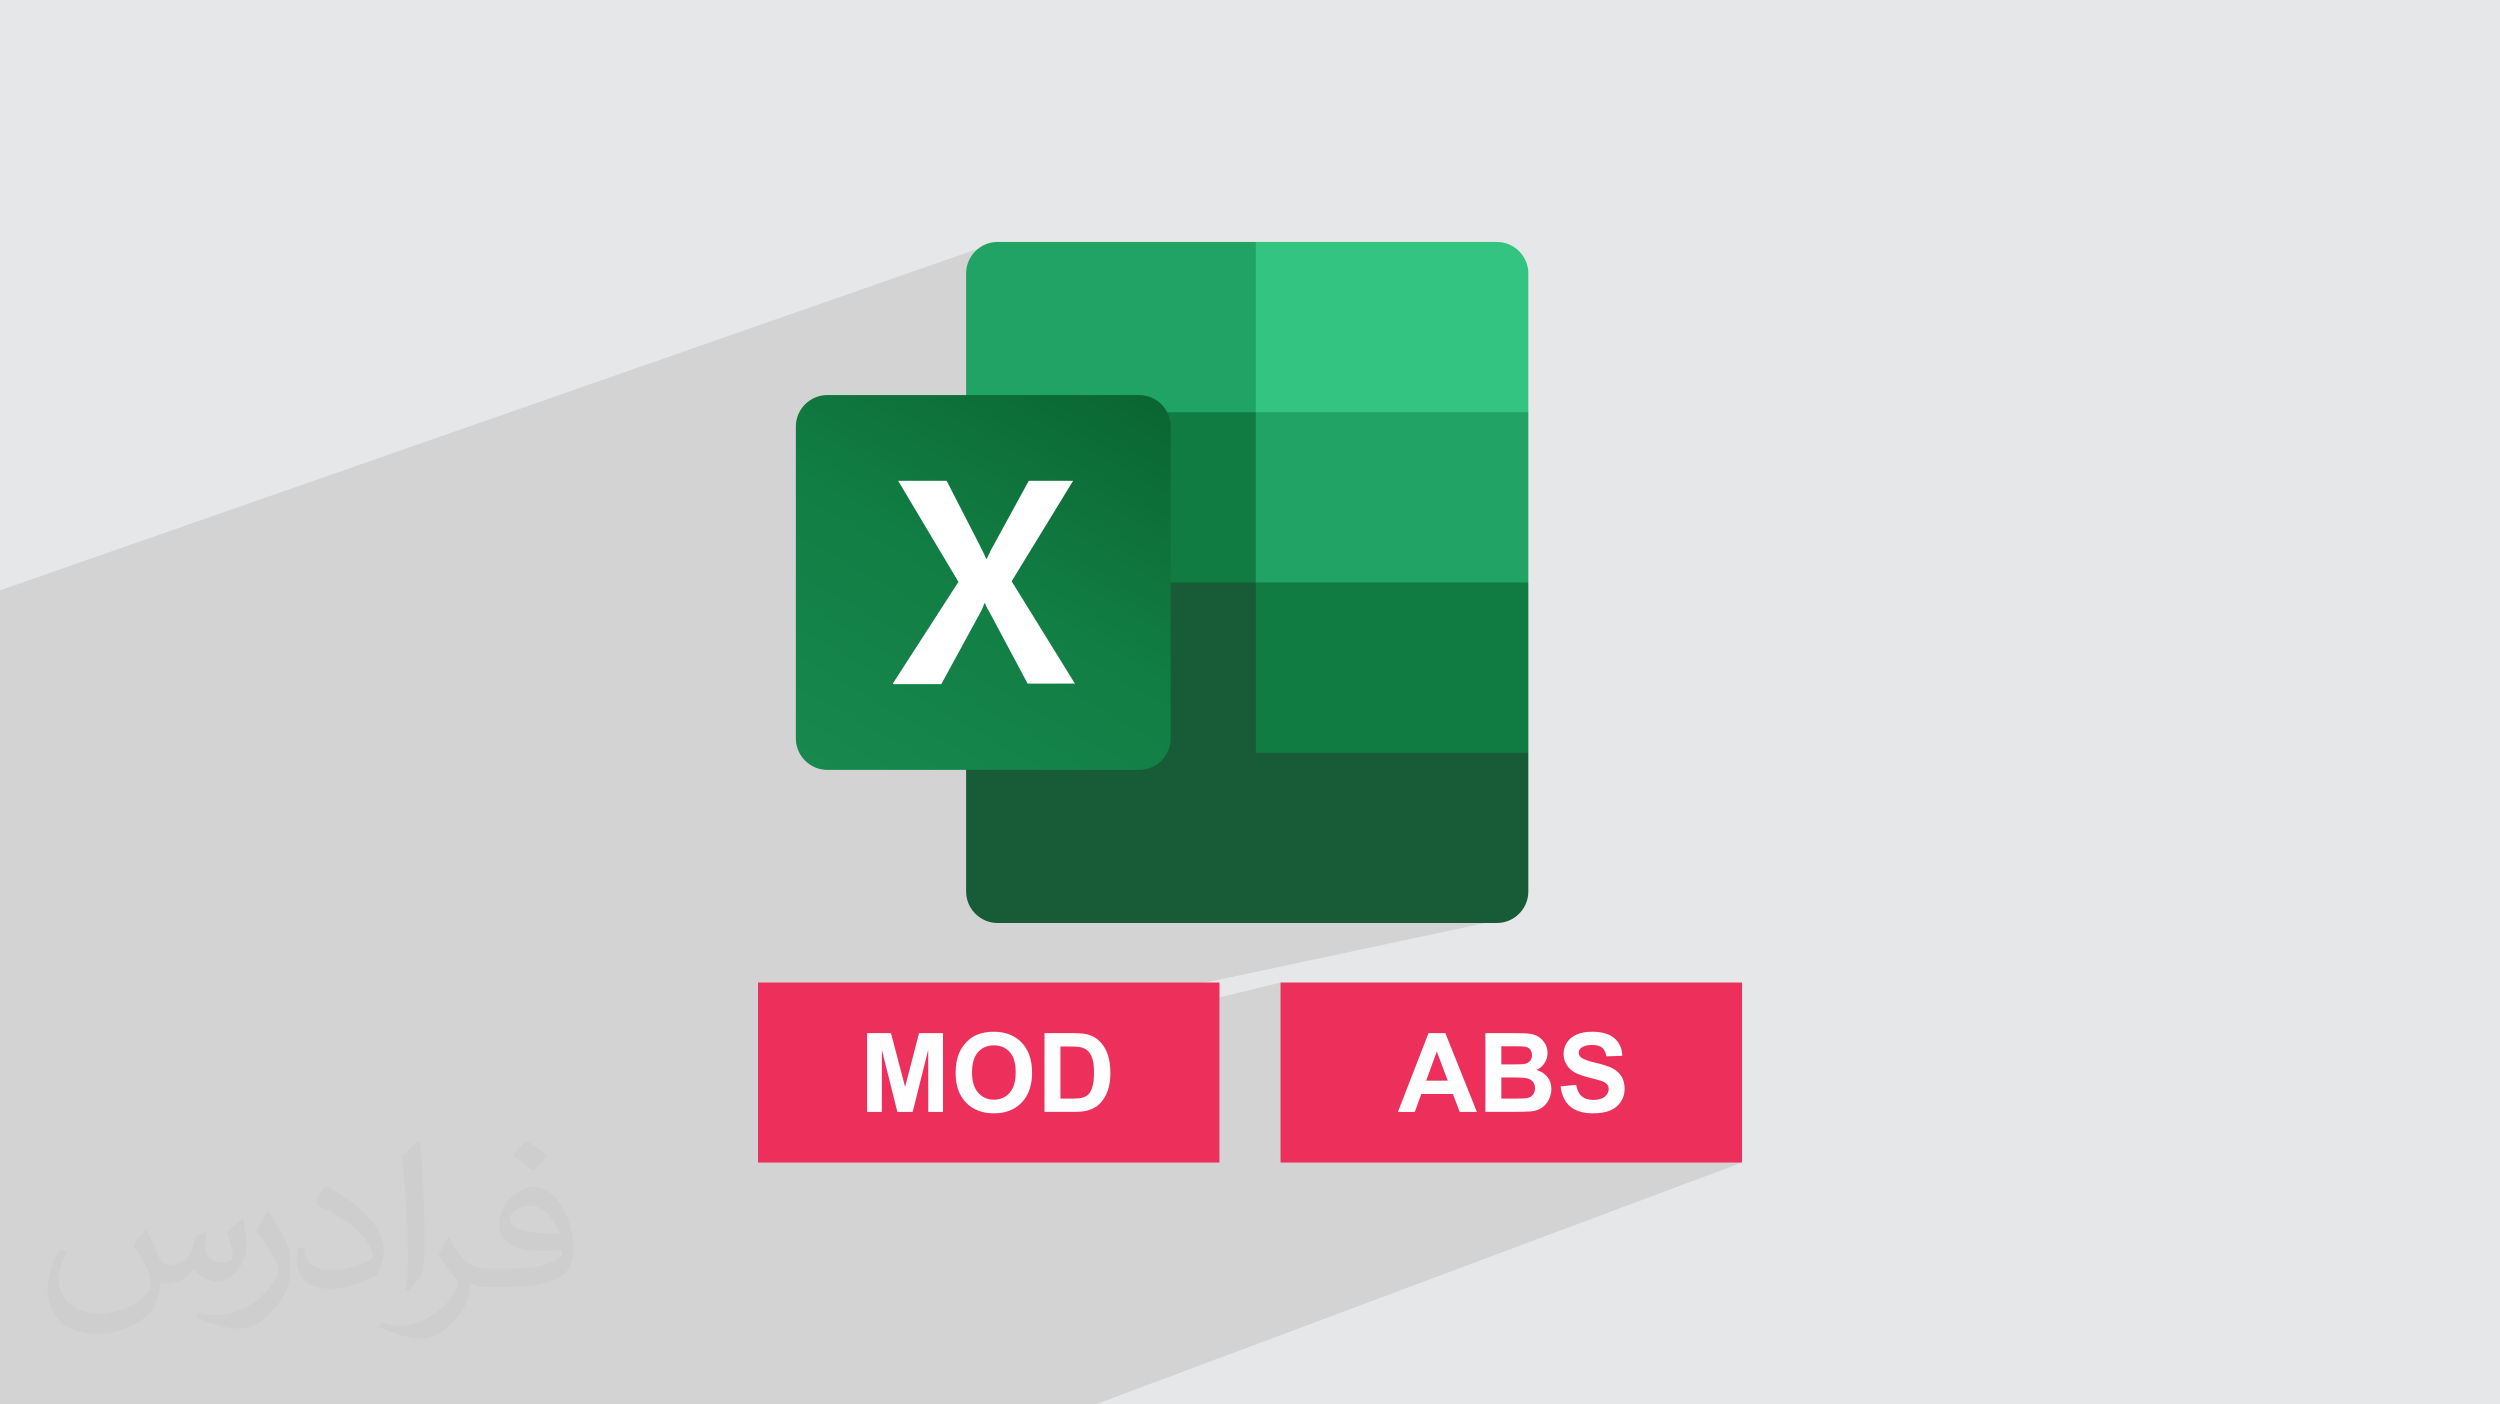
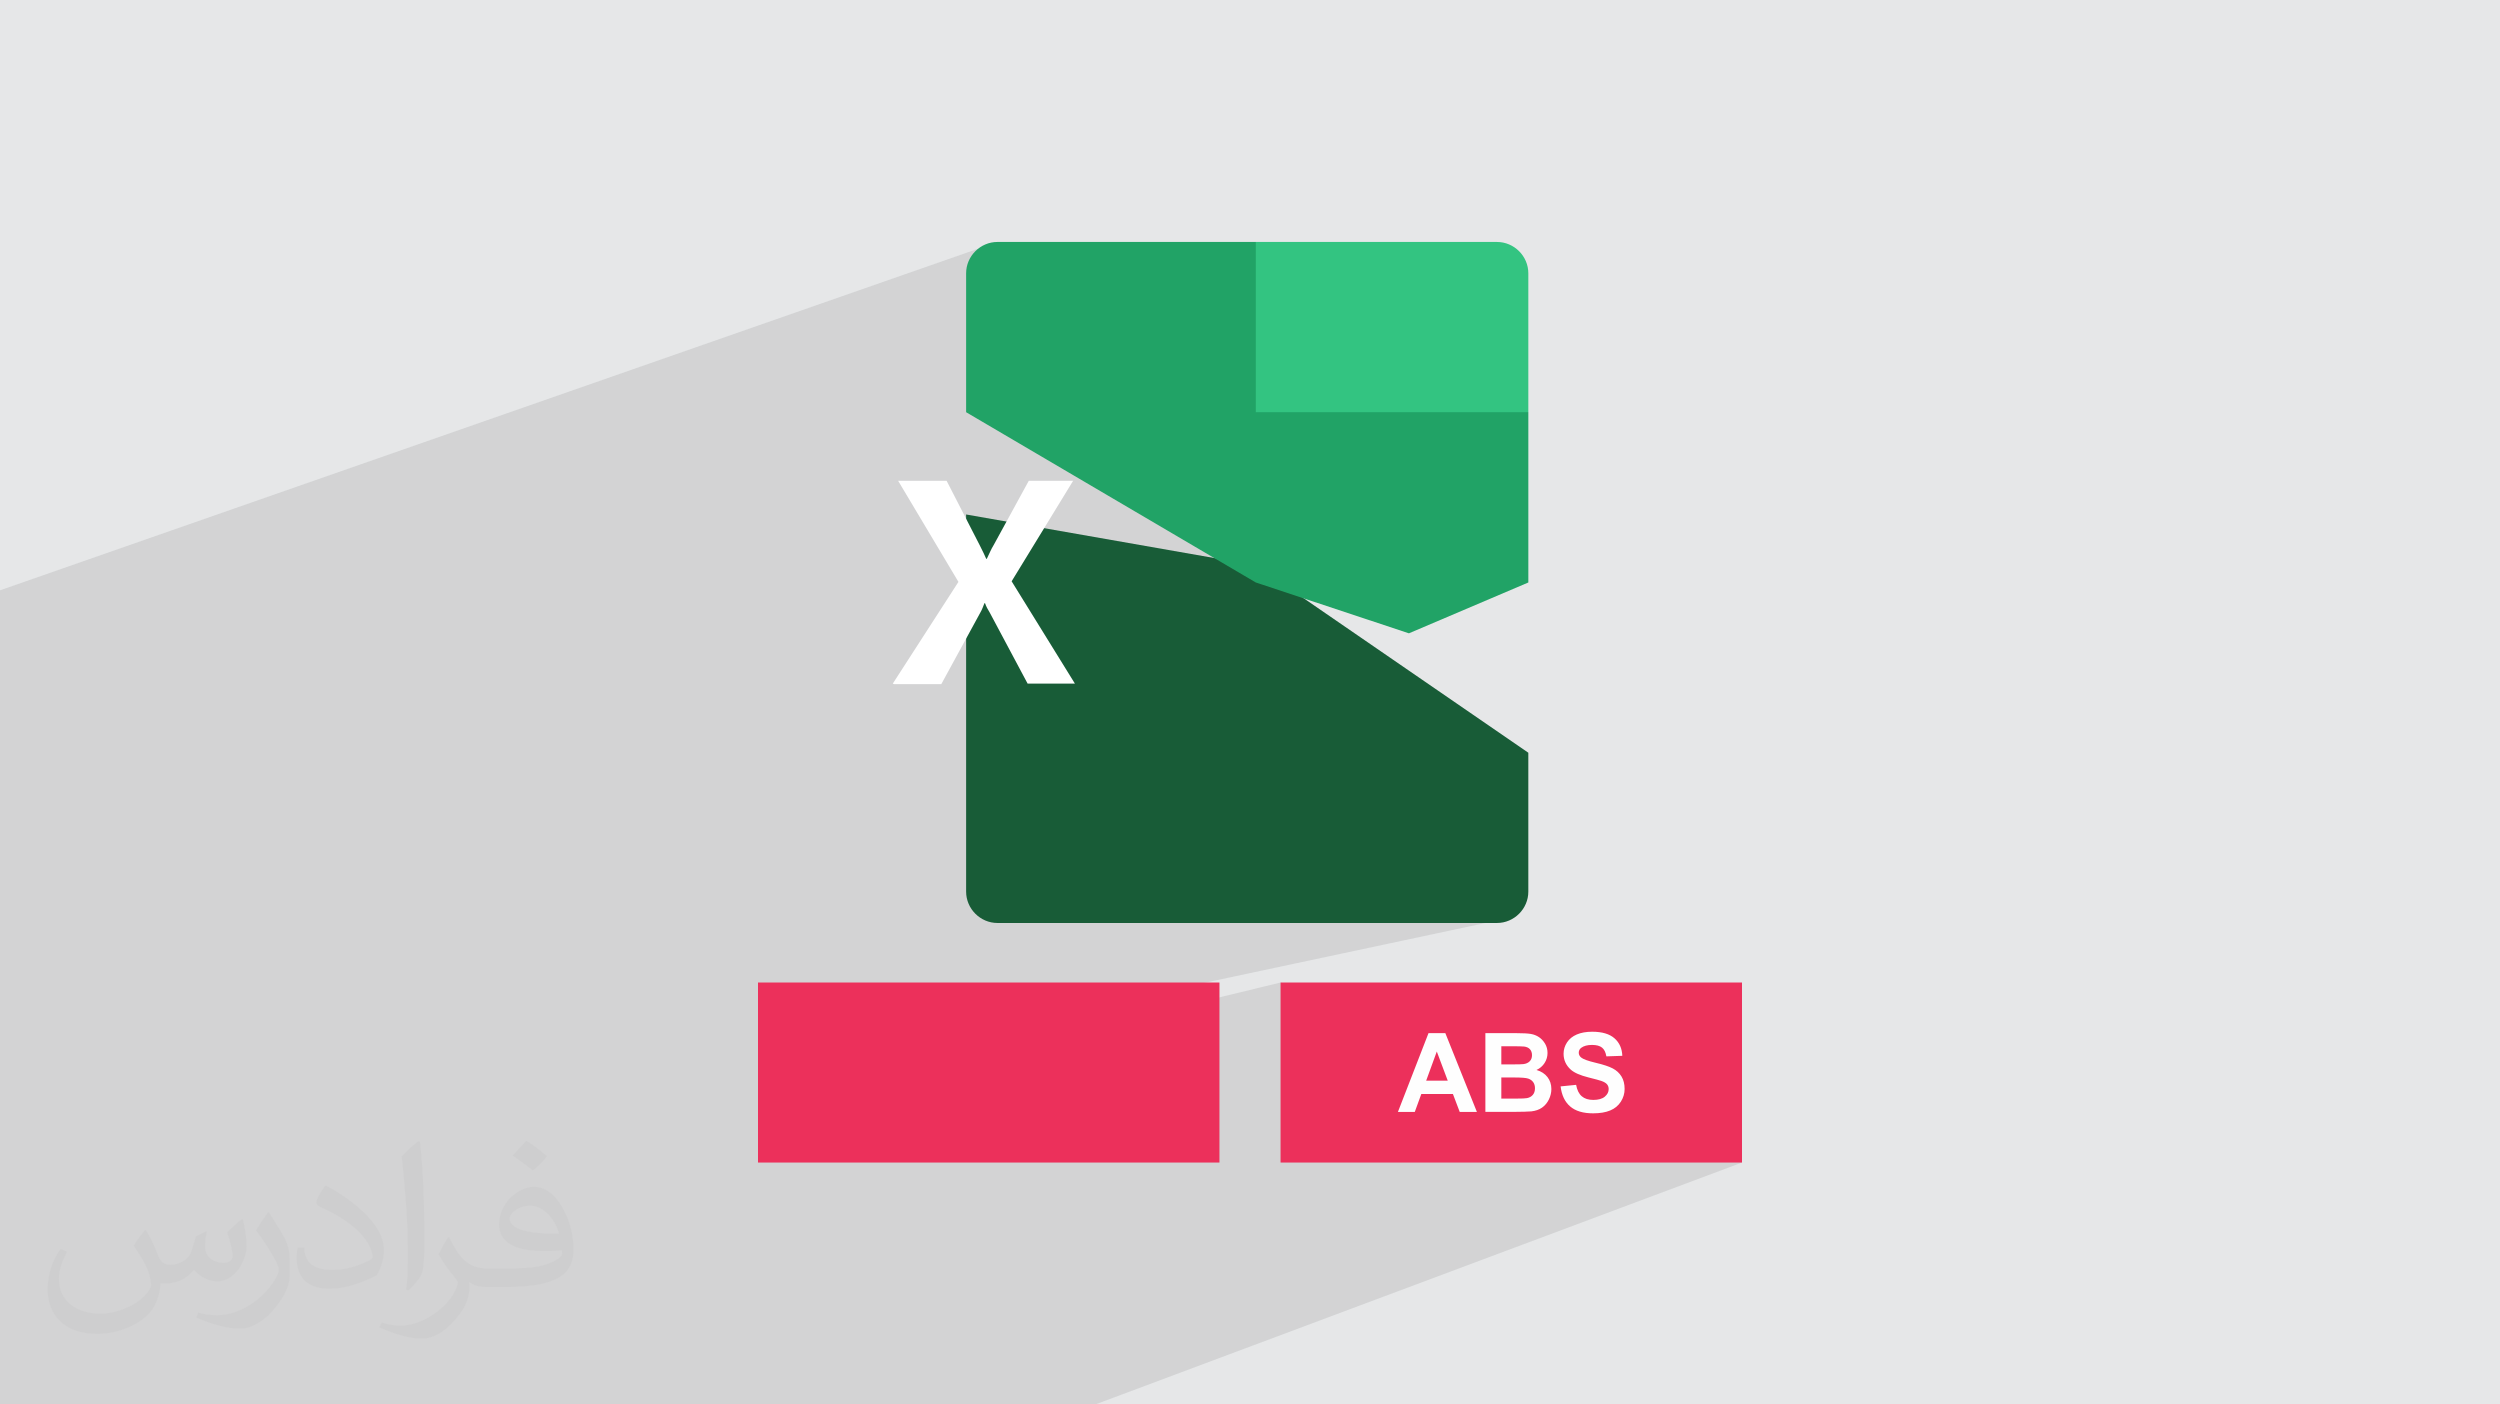
<svg xmlns="http://www.w3.org/2000/svg" xml:space="preserve" width="94.192mm" height="52.917mm" version="1.0" style="shape-rendering:geometricPrecision; text-rendering:geometricPrecision; image-rendering:optimizeQuality; fill-rule:evenodd; clip-rule:evenodd" viewBox="0 0 9404.92 5283.66">
  <defs>
    <style type="text/css">
   
    .fil7 {fill:#107C41}
    .fil5 {fill:#185C37}
    .fil6 {fill:#21A366}
    .fil10 {fill:#33C481}
    .fil3 {fill:#EC305B}
    .fil9 {fill:white}
    .fil4 {fill:#FEFEFE;fill-rule:nonzero}
    .fil2 {fill:#373435;fill-opacity:0.031}
    .fil1 {fill:#2B2A29;fill-opacity:0.102}
    .fil0 {fill:#E6E7E8}
    .fil8 {fill:url(#id0)}
   
  </style>
    <linearGradient id="id0" gradientUnits="userSpaceOnUse" x1="3234.35" y1="2985.95" x2="4153.52" y2="1391.31">
      <stop offset="0" style="stop-opacity:1; stop-color:#18884F" />
      <stop offset="0.502" style="stop-opacity:1; stop-color:#117E43" />
      <stop offset="1" style="stop-opacity:1; stop-color:#0B6631" />
    </linearGradient>
  </defs>
  <g id="Layer_x0020_1">
    <polygon class="fil0" points="-0,0 9404.92,0 9404.92,5283.66 -0,5283.66 " />
    <polygon class="fil1" points="5976.56,4053.43 6553.33,4373.46 4120.06,5283.66 -0,5283.66 -0,2220.76 3752.39,910.23 5703.01,3447.82 4200.12,3767.74 4179.39,3851.03 4817.39,3696.17 " />
    <path class="fil2" d="M548.54 4627.69c17.95,27.21 29.6,53.36 40.96,82.43 8.45,16.91 12.93,48.09 52.57,48.09 11.61,0 28.28,-3.42 43.06,-11.61 16.63,-8.73 29.32,-21.94 35.94,-42l15.85 -53.36 38.57 -19.02 2.64 2.64c-5.27,20.09 -6.59,39.36 -6.59,54.43 0,44.63 38.57,61.56 69.22,61.56 17.95,0 34.09,-8.73 34.09,-25.11 0,-21.13 -8.98,-57.06 -20.62,-89.29 17.95,-17.95 35.94,-35.94 56.53,-50.47l3.17 1.6c8.98,38.04 14,75.56 14,100.66 0,24.57 -10.83,51.79 -19.81,69.49 -18.49,34.87 -51.25,62.62 -90.87,62.62 -30.1,0 -63.65,-15.07 -86.66,-43.06l-1.32 0c-21.66,26.96 -55.22,51.25 -108.86,51.25l-16.63 0c-2.64,35.41 -10.29,60.49 -21.94,82.95 -31.95,62.34 -126.81,106.47 -216.1,106.47 -124.17,0 -186.51,-71.59 -186.51,-166.96 0,-58.91 19.27,-113.6 48.88,-152.42l24.29 10.04c-18.49,35.41 -30.91,68.68 -30.91,101.45 0,89.29 72.66,131.83 156.4,131.83 77.68,0 173.83,-49.41 191.28,-106.72 -6.59,-62.62 -30.1,-91.93 -66.04,-148.99 10.83,-19.02 24.83,-38.04 42.28,-58.38l3.17 0 0 0 0 0 -0.02 -0.09zm1432.13 -336.04c26.15,16.39 51.79,35.66 76.87,57.85 -14,19.81 -31.45,37.79 -53.11,53.64 -25.11,-20.34 -50.19,-37.79 -75.84,-56.27 17.42,-19.55 34.62,-38.29 52.04,-55.22l0 0 0 0 0 0 0 0 0 0 0.03 0zm13.47 244.11c-42.28,0 -76.87,27.75 -76.87,48.34 0,44.13 84.53,57.85 185.72,57.31 -12.68,-51.79 -57.06,-105.68 -108.86,-105.68l0.01 0.03zm-94.86 236.19c54.96,0 103.04,-1.6 139.74,-10.83 40.96,-10.29 75.56,-30.91 75.56,-45.17 0,-3.7 0,-8.19 -1.32,-11.89 -22.98,2.11 -49.41,2.11 -72.38,2.11 -74.49,0 -131.55,-16.91 -154.02,-58.66 -5.55,-11.61 -9.51,-24.57 -9.51,-39.36 0,-40.43 17.42,-79.79 48.09,-107 25.61,-22.45 53.89,-36.44 82.67,-36.44 52.04,0 93.51,41.75 122.57,107.54 15.85,35.94 26.68,77.4 26.68,129.72 0,34.87 -9.51,64.19 -31.17,85.85 -40.43,39.11 -114.92,53.89 -229.04,53.89l-51.79 0 0 0 -13.47 0c-28.28,0 -48.62,-5.02 -64.72,-17.42l-2.64 0c0.79,6.59 1.32,12.93 1.32,19.02 0,25.61 -8.45,58.38 -25.61,84.53 -50.72,75.3 -105.68,108.04 -153.24,108.04 -48.09,0 -107,-18.49 -160.11,-42.54l9.51 -18.49c17.17,7.13 40.96,11.89 73.7,11.89 85.85,0 198.66,-82.43 212.66,-163 -3.17,-6.59 -8.98,-15.32 -17.17,-24.57 -25.11,-29.85 -40.96,-54.68 -55.75,-80.83 12.68,-25.11 24.29,-45.17 35.13,-63.4l4.49 -0.53c36.72,74.77 69.99,117.55 144.23,117.55l11.61 0 0 0 53.89 0 0 0 0 0 0 0 0 0 0 0 0.09 0.01zm-371.98 79c6.34,-34.34 6.87,-72.91 6.87,-108.86l0 -53.36c0,-99.6 -12.68,-244.36 -22.98,-338.68 17.95,-19.27 43.06,-42 62.87,-57.31l5.81 1.6c13.47,118.62 16.63,256 16.63,383.06 0,33.3 -1.32,65.79 -4.49,89.55 -1.85,30.1 -19.27,52.83 -56.53,87.7l-8.19 -3.7zm-382.8 -157.19c1.85,46.77 24.83,83.49 105.15,83.49 49.93,0 92.19,-12.93 138.96,-35.13 8.45,-3.7 12.93,-8.73 12.93,-12.93 0,-29.32 -22.45,-68.15 -60.23,-103.55 -36.72,-33.3 -85.34,-62.62 -130.76,-82.18 -15.6,-6.59 -20.62,-13.47 -20.62,-20.09 0,-13.47 17.95,-41.75 32.77,-62.09l5.02 -0.53c52.04,27.21 110.17,67.64 153.24,112.53 39.11,41.47 63.4,83.49 63.4,129.19 0,33.81 -10.29,65.51 -26.96,95.11 -57.06,28.79 -117.83,50.72 -178.06,50.72 -73.17,0 -123.1,-34.34 -123.1,-114.92 0,-8.73 0,-22.19 3.17,-39.64l25.11 0 0 0 0 0 0 0 0 0 0 0 -0.02 0zm-132.37 -132.9l45.45 73.45c16.63,27.21 32.23,56.81 32.23,103.55l0 59.7c0,48.34 -30.91,100.13 -80.83,151.38 -39.11,34.62 -73.7,49.41 -105.68,49.41 -47.55,0 -101.98,-14.79 -164.85,-41.75l7.13 -18.49c19.81,5.27 42.79,9.77 71.06,9.77 90.36,-0.53 182.8,-66.57 225.08,-147.15 5.02,-9.26 6.87,-17.95 6.87,-24.04 0,-9.26 -5.02,-19.55 -8.98,-28.79 -22.98,-43.31 -48.62,-82.95 -76.87,-119.68 14.79,-23.25 29.6,-45.7 45.7,-67.9l3.7 0.53 0 0 0 0 0 0 0 0 0 0 -0.02 0.01z" />
    <g id="_1890058896432">
      <g>
        <rect class="fil3" x="2851.58" y="3696.17" width="1735.95" height="677.29" />
        <polygon class="fil3" points="4817.39,3696.17 6553.33,3696.17 6553.33,4373.46 4817.39,4373.46 " />
-         <path class="fil4" d="M3262 4182.93l0 -296.23 89.84 0 53.1 202.04 52.47 -202.04 90.06 0 0 296.23 -55.45 0 -0.2 -233.2 -58.41 233.2 -57.64 0 -58.13 -233.2 -0.2 233.2 -55.45 0zm333.06 -146.32c0,-30.2 4.55,-55.58 13.59,-76.12 6.68,-15.11 15.93,-28.69 27.58,-40.69 11.65,-11.99 24.4,-20.89 38.27,-26.75 18.48,-7.8 39.78,-11.72 63.92,-11.72 43.71,0 78.6,13.58 104.87,40.68 26.21,27.17 39.31,64.89 39.31,113.23 0,47.92 -13.04,85.44 -39.03,112.46 -26,27.11 -60.82,40.62 -104.33,40.62 -44.06,0 -79.16,-13.45 -105.15,-40.41 -26,-26.89 -39.03,-63.99 -39.03,-111.29zm61.65 -2c0,33.58 7.79,59.02 23.3,76.4 15.52,17.3 35.24,25.99 59.1,25.99 23.92,0 43.5,-8.62 58.88,-25.79 15.32,-17.23 22.97,-43.02 22.97,-77.43 0,-34 -7.45,-59.37 -22.41,-76.05 -14.9,-16.75 -34.69,-25.1 -59.44,-25.1 -24.69,0 -44.62,8.48 -59.72,25.37 -15.11,16.96 -22.69,42.48 -22.69,76.61zm272.58 -147.92l109.09 0c24.61,0 43.36,1.87 56.25,5.66 17.31,5.1 32.21,14.2 44.55,27.31 12.41,13.03 21.79,29.03 28.27,47.99 6.42,18.89 9.66,42.27 9.66,69.99 0,24.4 -3.04,45.37 -9.1,63.01 -7.38,21.59 -17.93,39.03 -31.65,52.34 -10.34,10.13 -24.34,18 -41.93,23.65 -13.17,4.2 -30.75,6.27 -52.82,6.27l-112.33 0 0 -296.23zm59.99 50.06l0 196.11 44.48 0c16.61,0 28.62,-0.97 36,-2.83 9.72,-2.42 17.72,-6.56 24.06,-12.34 6.41,-5.8 11.58,-15.32 15.58,-28.56 4.07,-13.24 6.07,-31.37 6.07,-54.27 0,-22.9 -2,-40.41 -6.07,-52.68 -3.99,-12.27 -9.66,-21.79 -16.88,-28.69 -7.25,-6.82 -16.42,-11.51 -27.59,-13.92 -8.28,-1.87 -24.61,-2.84 -48.89,-2.84l-26.76 0z" />
        <path class="fil4" d="M5556 4182.93l-64.61 0 -25.58 -67.44 -118.81 0 -24.62 67.44 -63.43 0 115.02 -296.23 63.37 0 118.67 296.23zm-109.64 -117.49l-41.17 -109.64 -39.99 109.64 81.16 0zm141.57 -178.74l118.47 0c23.51,0 40.96,0.97 52.47,2.91 11.58,2 21.87,6.06 30.96,12.2 9.11,6.21 16.68,14.41 22.76,24.68 6.07,10.27 9.11,21.87 9.11,34.62 0,13.79 -3.72,26.55 -11.17,38.06 -7.45,11.58 -17.58,20.2 -30.34,26 18,5.3 31.79,14.27 41.52,26.96 9.65,12.69 14.48,27.58 14.48,44.75 0,13.51 -3.11,26.61 -9.38,39.37 -6.28,12.76 -14.83,22.97 -25.73,30.61 -10.82,7.59 -24.2,12.28 -40.12,14.07 -9.93,1.04 -34,1.73 -72.13,2l-100.89 0 0 -296.23zm59.99 49.24l0 68.27 39.17 0c23.23,0 37.71,-0.34 43.37,-1.03 10.2,-1.18 18.27,-4.69 24.13,-10.55 5.86,-5.86 8.76,-13.52 8.76,-23.04 0,-9.17 -2.56,-16.54 -7.59,-22.27 -5.03,-5.72 -12.55,-9.18 -22.48,-10.34 -5.93,-0.69 -22.97,-1.04 -51.02,-1.04l-34.35 0zm0 117.5l0 79.44 55.45 0c21.51,0 35.24,-0.63 41.03,-1.8 8.9,-1.65 16.14,-5.58 21.72,-11.86 5.59,-6.34 8.42,-14.68 8.42,-25.23 0,-8.97 -2.14,-16.49 -6.48,-22.69 -4.28,-6.21 -10.55,-10.75 -18.69,-13.59 -8.14,-2.83 -25.86,-4.27 -53.1,-4.27l-48.34 0zm223.07 33.51l58.34 -5.79c3.51,19.51 10.54,33.79 21.24,42.96 10.68,9.17 25.1,13.72 43.23,13.72 19.17,0 33.65,-4.06 43.37,-12.2 9.72,-8.14 14.62,-17.65 14.62,-28.55 0,-7.04 -2.08,-12.97 -6.14,-17.93 -4.07,-4.89 -11.23,-9.17 -21.45,-12.76 -6.96,-2.48 -22.82,-6.75 -47.64,-12.96 -31.93,-8 -54.34,-17.78 -67.24,-29.45 -18.13,-16.35 -27.17,-36.27 -27.17,-59.78 0,-15.11 4.27,-29.31 12.76,-42.48 8.55,-13.17 20.82,-23.16 36.88,-30.06 16.07,-6.9 35.38,-10.34 58.13,-10.34 37.03,0 64.96,8.21 83.64,24.68 18.75,16.49 28.55,38.41 29.52,65.92l-59.99 2.07c-2.56,-15.31 -8,-26.27 -16.35,-32.96 -8.35,-6.69 -20.9,-10.06 -37.58,-10.06 -17.23,0 -30.75,3.58 -40.47,10.75 -6.28,4.62 -9.46,10.76 -9.46,18.48 0,7.04 2.97,13.04 8.9,18 7.52,6.41 25.79,13.03 54.82,19.92 29.04,6.83 50.47,14.01 64.34,21.31 13.92,7.38 24.82,17.38 32.68,30.13 7.86,12.76 11.79,28.49 11.79,47.17 0,16.96 -4.69,32.89 -14.14,47.72 -9.45,14.83 -22.76,25.86 -39.99,33.03 -17.24,7.24 -38.75,10.82 -64.47,10.82 -37.44,0 -66.2,-8.62 -86.27,-25.92 -20.06,-17.24 -31.99,-42.41 -35.93,-75.45z" />
      </g>
      <g>
        <path class="fil5" d="M4724.28 2126.74l-1089.75 -191.28 0 1418.92c0,64.49 53.37,117.86 117.86,117.86l0 0 1879.27 0c64.48,0 117.85,-53.37 117.85,-117.86l0 0 0 -522.63 -1025.26 -705.02 0.03 0 0 0 -0.01 0.01z" />
        <path class="fil6" d="M4724.28 910.23l-971.89 0c-64.49,0 -117.86,53.36 -117.86,117.85 0,0 0,0 0,0l0 522.64 1089.75 640.53 576 191.28 449.26 -191.28 0 -640.53 -1025.26 -640.52 0 0 0 0.03z" />
-         <polygon class="fil7" points="3634.51,1550.72 4724.28,1550.72 4724.28,2191.25 3634.51,2191.25 " />
-         <path class="fil8" d="M3111.86 1486.23l1174.28 0c64.49,0 117.86,53.38 117.86,117.87l0 1174.28c0,64.49 -53.37,117.86 -117.86,117.86l-1174.28 0c-64.49,0 -117.86,-53.37 -117.86,-117.86l0 -1174.28c0,-64.49 53.37,-117.87 117.86,-117.87z" />
        <path class="fil9" d="M3358.75 2571.56l246.87 -382.55 -226.86 -380.3 182.38 0 124.52 242.41c11.12,22.25 20.02,40.03 24.47,51.15l2.22 0c8.91,-17.79 15.58,-35.58 26.69,-53.37l131.2 -240.2 166.82 0 -231.31 378.09 237.98 384.77 -177.93 0 -142.32 -266.89c-6.68,-11.11 -13.34,-22.24 -17.79,-35.59l-2.22 0c-4.45,11.12 -8.9,24.47 -15.57,35.59l-146.78 269.1 -177.93 0 -4.44 -2.22z" />
        <path class="fil10" d="M5631.67 910.23l-907.4 0 0 640.52 1025.26 0 0 -522.64c0,-64.49 -53.37,-117.86 -117.86,-117.86l0 0 0 0 0 -0.02z" />
-         <polygon class="fil7" points="4724.28,2191.25 5749.54,2191.25 5749.54,2831.75 4724.28,2831.75 " />
      </g>
    </g>
  </g>
</svg>